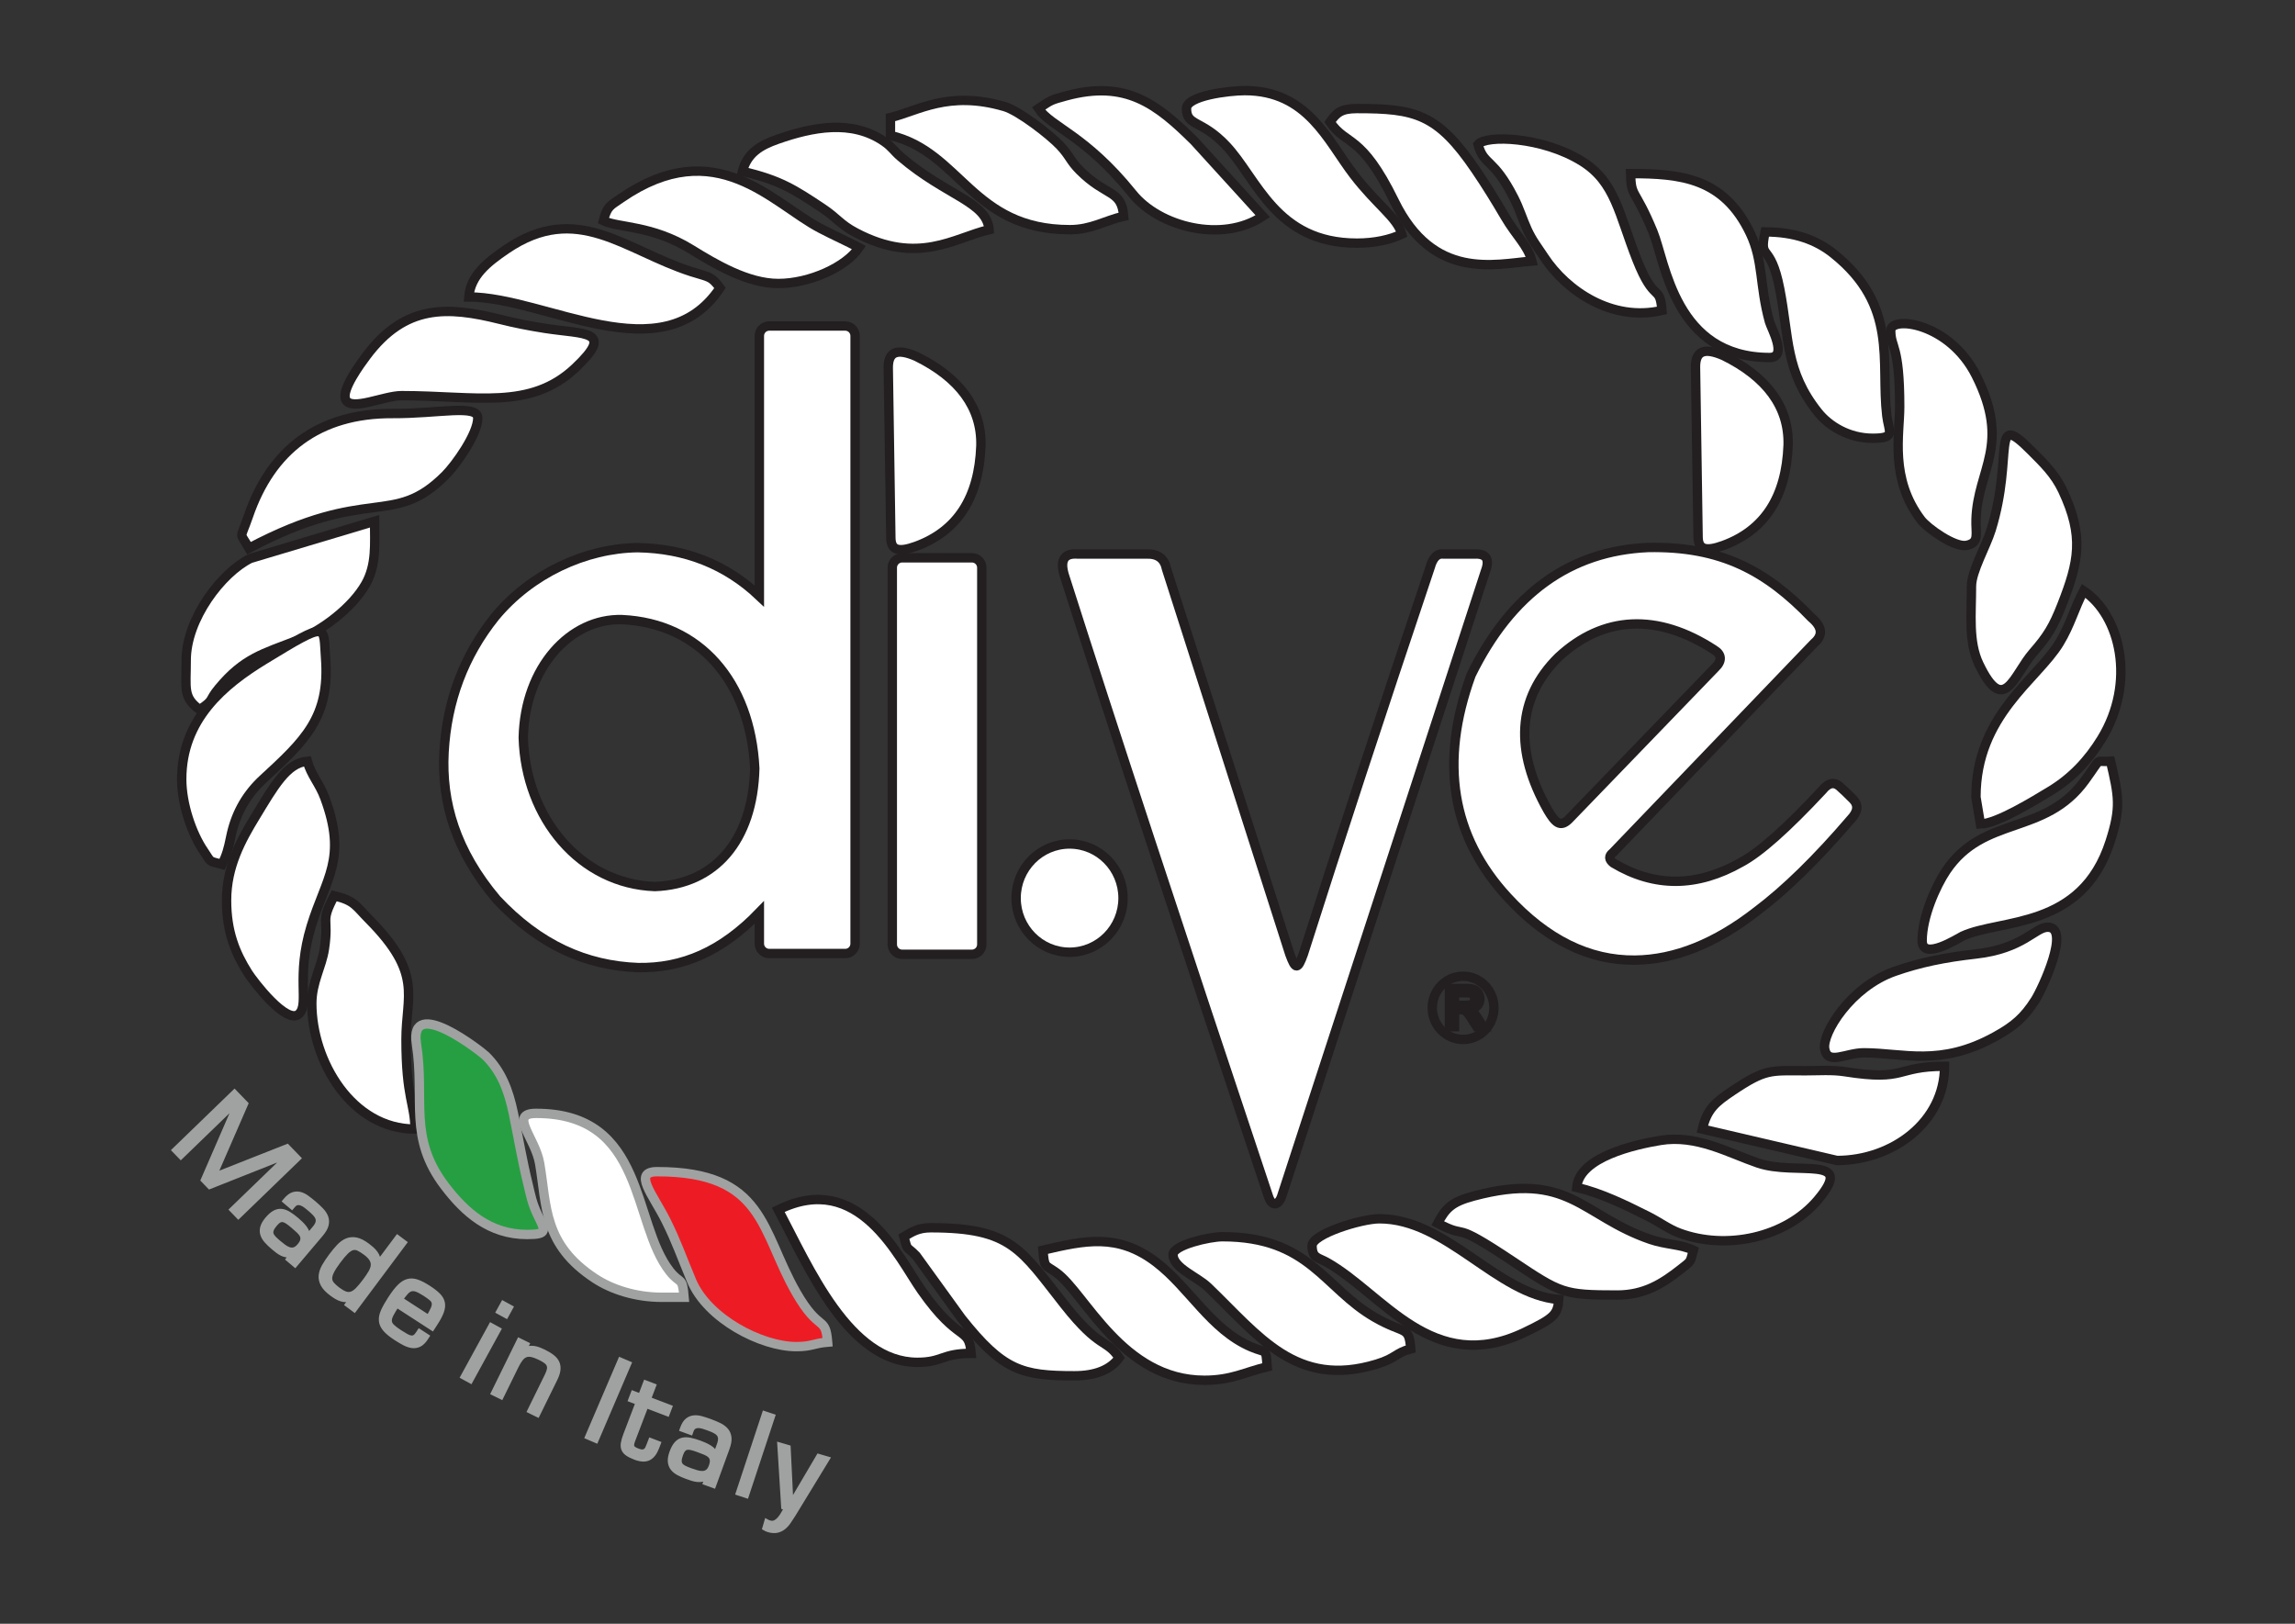
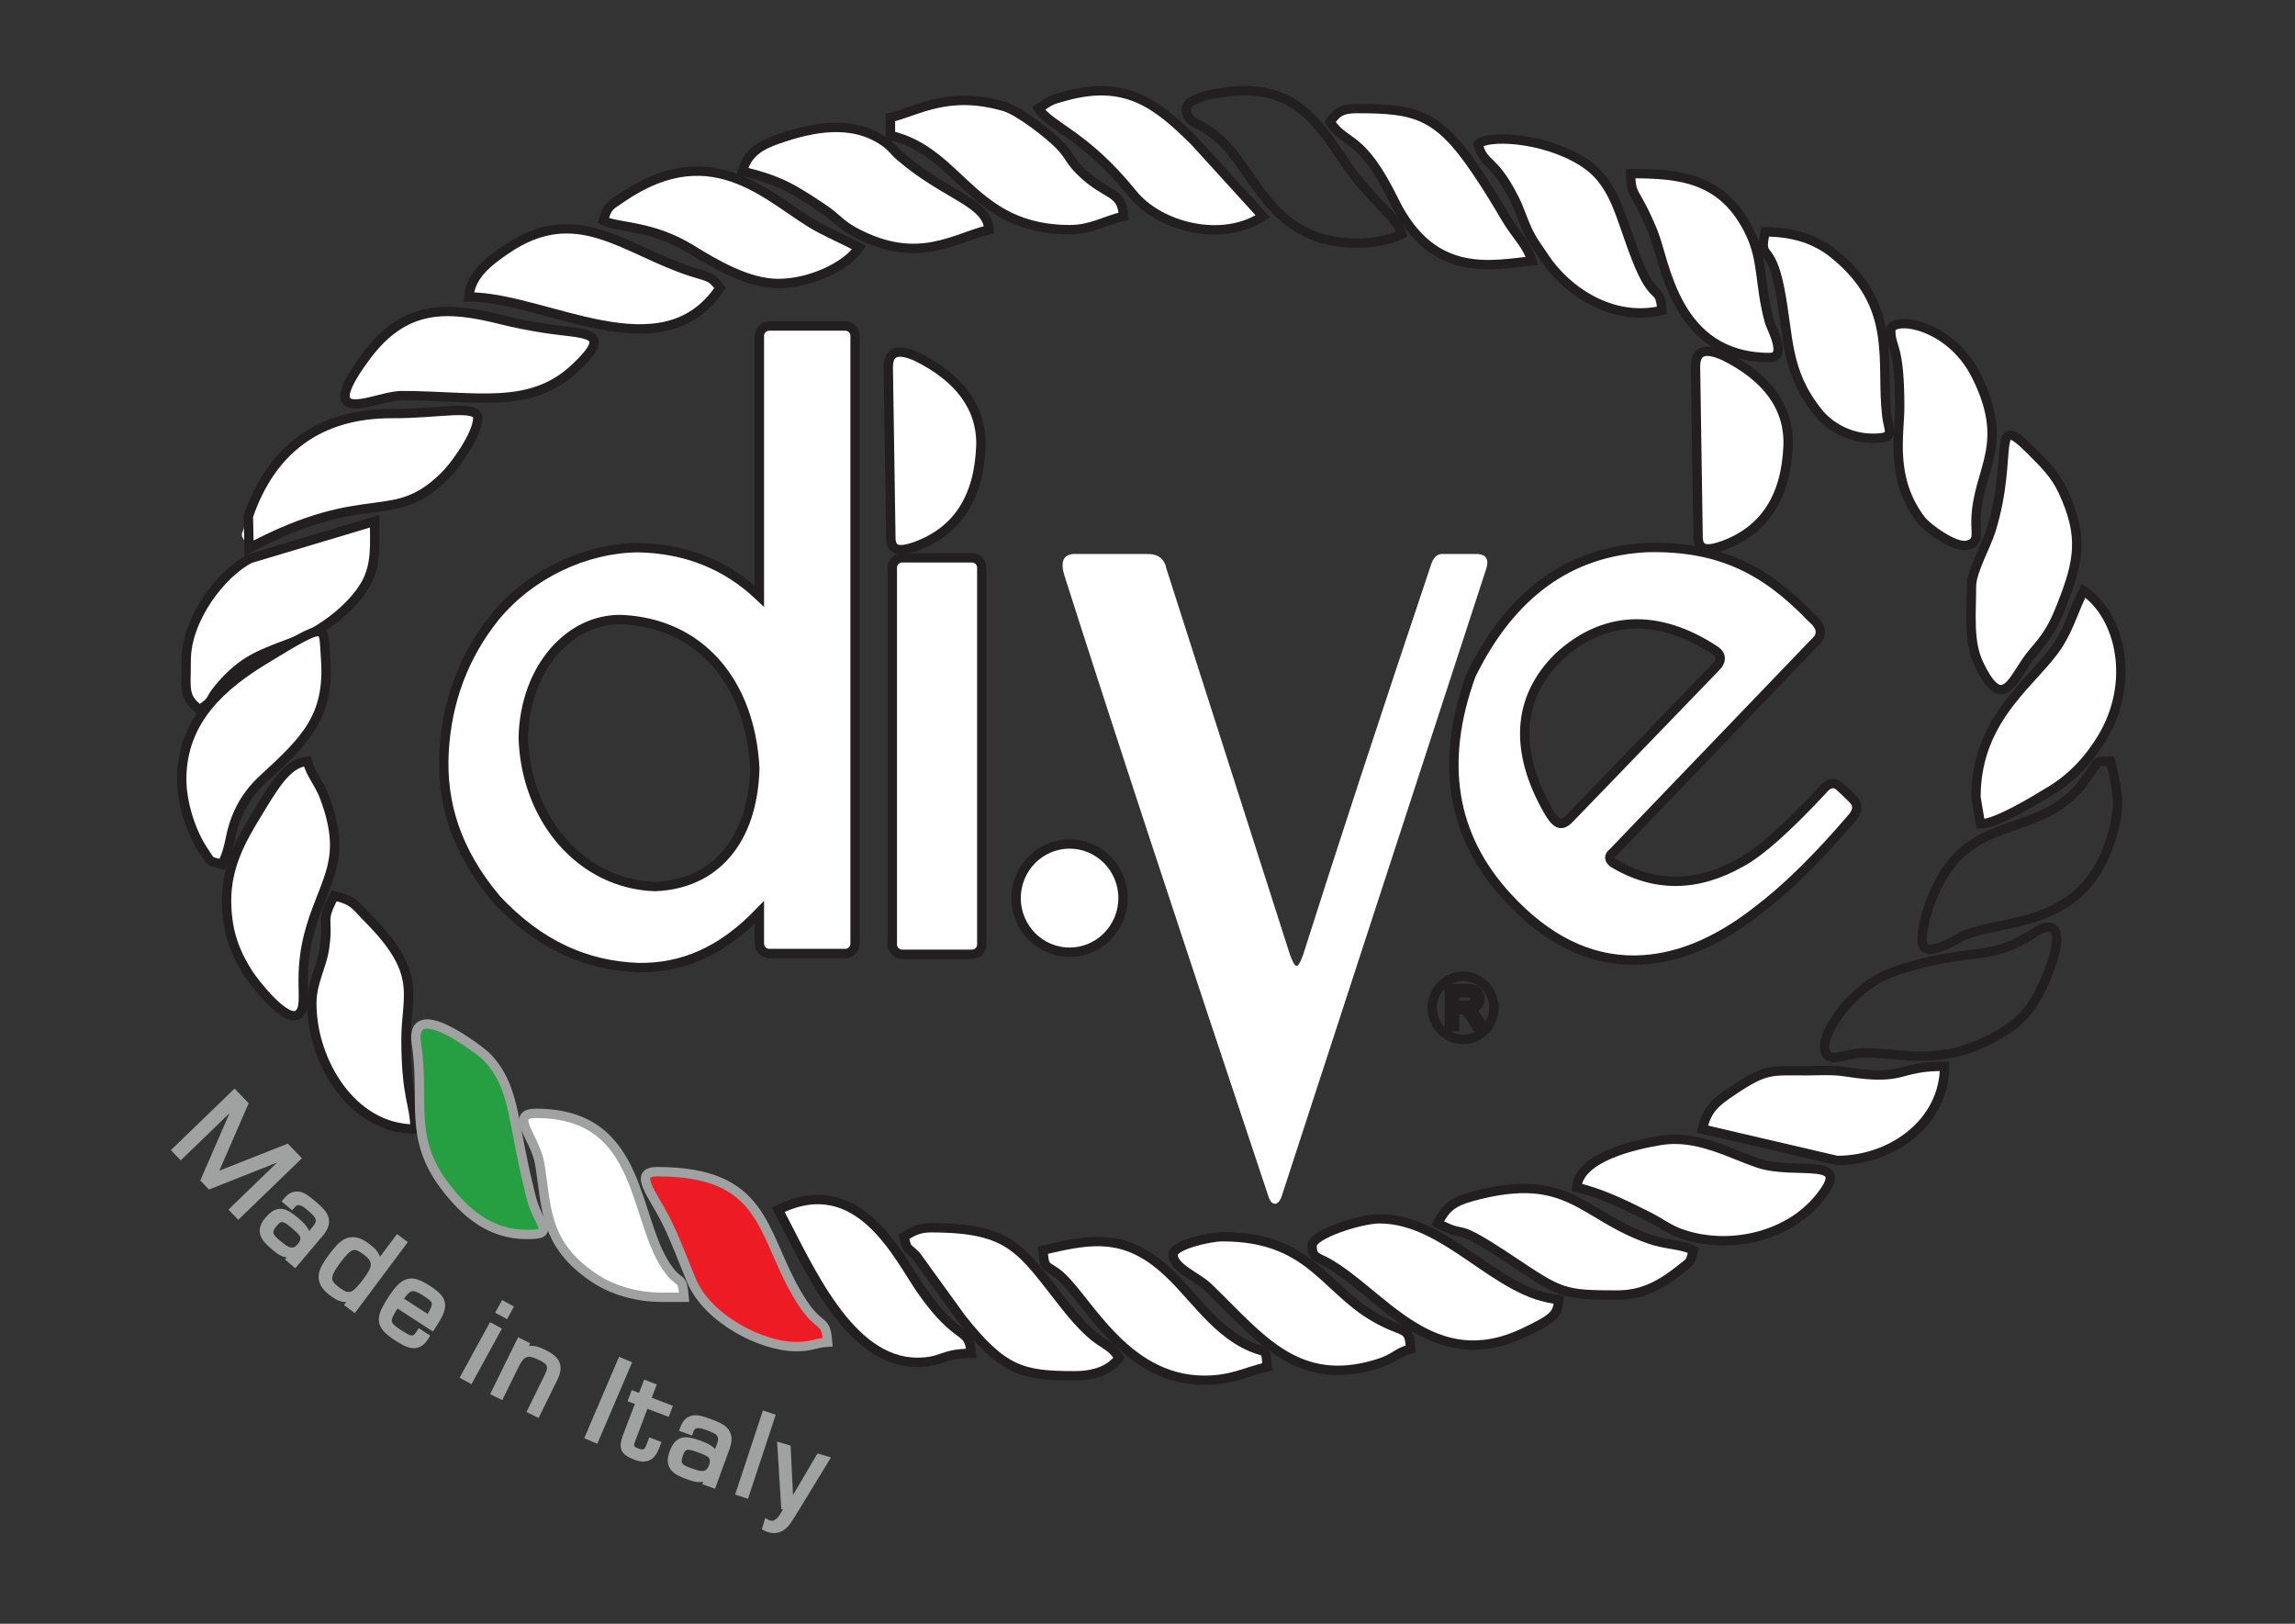
<svg xmlns="http://www.w3.org/2000/svg" width="653" height="462" viewBox="0 0 653 462" fill="none">
  <rect x="0" y="0" width="653" height="462" fill="#333333" stroke="none" />
  <mask id="mask0_558_171" style="mask-type:luminance" maskUnits="userSpaceOnUse" x="0" y="0" width="653" height="462">
    <path d="M0.117 0.135H652.91V461.754H0.117V0.135Z" fill="white" />
  </mask>
  <g mask="url(#mask0_558_171)">
    <path fill-rule="evenodd" clip-rule="evenodd" d="M70.852 155.963C105.115 137.834 111.614 150.345 126.712 135.246C129.686 132.272 135.942 123.475 135.942 118.951C135.942 114.938 124.765 117.725 111.679 117.661C90.587 117.558 77.108 128.119 70.671 146.879C68.257 153.915 68.079 151.028 70.852 155.963Z" fill="white" />
-     <path d="M70.852 155.963C105.115 137.834 111.614 150.345 126.712 135.246C129.686 132.272 135.942 123.475 135.942 118.951C135.942 114.938 124.765 117.725 111.679 117.661C90.587 117.558 77.108 128.119 70.671 146.879C68.257 153.915 68.079 151.028 70.852 155.963Z" stroke="#231F20" stroke-width="2.667" stroke-miterlimit="22.926" />
+     <path d="M70.852 155.963C105.115 137.834 111.614 150.345 126.712 135.246C129.686 132.272 135.942 123.475 135.942 118.951C135.942 114.938 124.765 117.725 111.679 117.661C90.587 117.558 77.108 128.119 70.671 146.879Z" stroke="#231F20" stroke-width="2.667" stroke-miterlimit="22.926" />
    <path fill-rule="evenodd" clip-rule="evenodd" d="M64.465 256.153C64.465 265.096 66.946 271.123 70.565 276.853C72.024 279.162 81.682 291.874 85.127 288.429C88.032 285.523 84.174 277.895 88.514 263.61C92.721 249.761 98.882 244.42 92.394 226.946C90.893 222.903 88.471 220.453 87.438 216.587C81.605 217.073 77.898 223.745 72.631 232.411C68.686 238.902 64.465 246.472 64.465 256.153Z" fill="white" />
    <path d="M64.465 256.153C64.465 265.096 66.946 271.123 70.565 276.853C72.024 279.162 81.682 291.874 85.127 288.429C88.032 285.523 84.174 277.895 88.514 263.61C92.721 249.761 98.882 244.42 92.394 226.946C90.893 222.903 88.471 220.453 87.438 216.587C81.605 217.073 77.898 223.745 72.631 232.411C68.686 238.902 64.465 246.472 64.465 256.153Z" stroke="#231F20" stroke-width="2.667" stroke-miterlimit="22.926" />
-     <path fill-rule="evenodd" clip-rule="evenodd" d="M530.32 299.545C541.565 299.545 552.008 303.623 567.774 294.881C573.123 291.916 575.927 289.514 579.101 284.512C581.165 281.259 589.242 263.809 582.648 263.809C579.009 263.809 575.676 269.928 562.194 271.433C553.197 272.437 546.149 273.901 539.067 276.386C526.475 280.804 518.455 294.001 519.178 298.388C519.971 303.199 525.151 299.545 530.32 299.545Z" fill="white" />
    <path d="M530.32 299.545C541.565 299.545 552.008 303.623 567.774 294.881C573.123 291.916 575.927 289.514 579.101 284.512C581.165 281.259 589.242 263.809 582.648 263.809C579.009 263.809 575.676 269.928 562.194 271.433C553.197 272.437 546.149 273.901 539.067 276.386C526.475 280.804 518.455 294.001 519.178 298.388C519.971 303.199 525.151 299.545 530.32 299.545Z" stroke="#231F20" stroke-width="2.667" stroke-miterlimit="22.926" />
    <path fill-rule="evenodd" clip-rule="evenodd" d="M562.223 226.797L563.499 234.455C568.229 234.35 578.921 227.742 583.42 225.021C589.534 221.325 594.25 216.263 597.961 210.208C607.791 194.165 603.394 175.146 592.854 168.088C590.224 173.056 589.123 177.708 585.972 182.904C579.59 193.431 562.223 203.469 562.223 226.797Z" fill="white" />
    <path d="M562.223 226.797L563.499 234.455C568.229 234.35 578.921 227.742 583.42 225.021C589.534 221.325 594.25 216.263 597.961 210.208C607.791 194.165 603.394 175.146 592.854 168.088C590.224 173.056 589.123 177.708 585.972 182.904C579.59 193.431 562.223 203.469 562.223 226.797Z" stroke="#231F20" stroke-width="2.667" stroke-miterlimit="22.926" />
-     <path fill-rule="evenodd" clip-rule="evenodd" d="M546.914 267.639C546.914 273.561 557.301 266.852 558.388 266.349C569.193 261.35 592.309 264.641 600.395 239.437C603.526 229.678 602.846 226.579 600.519 216.587C595.819 216.978 598.335 214.998 593.215 222.047C581.736 237.849 564.455 231.86 553.775 247.697C550.809 252.092 546.914 260.904 546.914 267.639Z" fill="white" />
    <path d="M546.914 267.639C546.914 273.561 557.301 266.852 558.388 266.349C569.193 261.35 592.309 264.641 600.395 239.437C603.526 229.678 602.846 226.579 600.519 216.587C595.819 216.978 598.335 214.998 593.215 222.047C581.736 237.849 564.455 231.86 553.775 247.697C550.809 252.092 546.914 260.904 546.914 267.639Z" stroke="#231F20" stroke-width="2.667" stroke-miterlimit="22.926" />
    <path fill-rule="evenodd" clip-rule="evenodd" d="M560.947 166.812C560.947 174.857 560.028 182.588 563.064 188.943C570.269 204.018 572.923 192.037 578.504 185.645C582.562 180.994 584.237 178.279 586.658 172.102C591.451 159.881 593.03 152.636 586.902 139.58C584.658 134.801 581.366 131.679 577.878 128.181C566.245 116.515 573.135 129.363 566.554 150.722C565.092 155.471 560.947 162.524 560.947 166.812Z" fill="white" />
    <path d="M560.947 166.812C560.947 174.857 560.028 182.588 563.064 188.943C570.269 204.018 572.923 192.037 578.504 185.645C582.562 180.994 584.237 178.279 586.658 172.102C591.451 159.881 593.03 152.636 586.902 139.58C584.658 134.801 581.366 131.679 577.878 128.181C566.245 116.515 573.135 129.363 566.554 150.722C565.092 155.471 560.947 162.524 560.947 166.812Z" stroke="#231F20" stroke-width="2.667" stroke-miterlimit="22.926" />
    <path fill-rule="evenodd" clip-rule="evenodd" d="M52.979 187.87C52.979 195.979 52.007 198.392 56.807 201.909C61.149 199.003 59.2 199.528 62.243 195.858C69.42 187.202 74.951 185.969 84.399 182.277C91.62 179.456 100.267 172.865 104.046 166.188C107.17 160.67 106.583 154.765 106.583 148.305L71.224 158.892C63.061 162.952 52.979 176.079 52.979 187.87Z" fill="white" />
    <path d="M52.979 187.87C52.979 195.979 52.007 198.392 56.807 201.909C61.149 199.003 59.2 199.528 62.243 195.858C69.42 187.202 74.951 185.969 84.399 182.277C91.62 179.456 100.267 172.865 104.046 166.188C107.17 160.67 106.583 154.765 106.583 148.305L71.224 158.892C63.061 162.952 52.979 176.079 52.979 187.87Z" stroke="#231F20" stroke-width="2.667" stroke-miterlimit="22.926" />
    <path fill-rule="evenodd" clip-rule="evenodd" d="M51.703 221.692C51.703 228.811 54.572 237.205 57.998 242.199C60.235 245.457 59.113 244.853 63.19 245.942C64.524 243.16 64.963 241.53 65.642 238.184C66.903 231.957 69.676 226.75 74.099 222.391C74.285 222.207 74.561 221.948 74.755 221.771C86.767 210.709 93.918 204.09 92.635 187.202C91.926 177.874 93.814 176.354 75.177 187.733C63.593 194.806 51.703 204.67 51.703 221.692Z" fill="white" />
    <path d="M51.703 221.692C51.703 228.811 54.572 237.205 57.998 242.199C60.235 245.457 59.113 244.853 63.19 245.942C64.524 243.16 64.963 241.53 65.642 238.184C66.903 231.957 69.676 226.75 74.099 222.391C74.285 222.207 74.561 221.948 74.755 221.771C86.767 210.709 93.918 204.09 92.635 187.202C91.926 177.874 93.814 176.354 75.177 187.733C63.593 194.806 51.703 204.67 51.703 221.692Z" stroke="#231F20" stroke-width="2.667" stroke-miterlimit="22.926" />
    <path fill-rule="evenodd" clip-rule="evenodd" d="M373.332 354.426C373.332 357.976 375.064 357.769 377.534 359.158C393.57 368.171 407.486 391.655 433.749 379.108C442.312 375.017 443.174 373.995 443.527 369.742C425.843 368.27 411.728 346.768 392.476 346.768C387.275 346.768 373.332 351.137 373.332 354.426Z" fill="white" />
    <path d="M373.332 354.426C373.332 357.976 375.064 357.769 377.534 359.158C393.57 368.171 407.486 391.655 433.749 379.108C442.312 375.017 443.174 373.995 443.527 369.742C425.843 368.27 411.728 346.768 392.476 346.768C387.275 346.768 373.332 351.137 373.332 354.426Z" stroke="#231F20" stroke-width="2.667" stroke-miterlimit="22.926" />
    <path fill-rule="evenodd" clip-rule="evenodd" d="M448.629 337.835C455.641 339.468 462.406 342.823 468.623 345.919C472.191 347.696 474.629 349.634 477.772 350.809C491.063 355.785 508.131 352.217 517.255 341.366C528.198 328.35 511.094 334.632 500.215 330.919C491.923 328.089 482.75 322.759 472.386 324.481C465.273 325.663 449.35 329.165 448.629 337.835Z" fill="white" />
    <path d="M448.629 337.835C455.641 339.468 462.406 342.823 468.623 345.919C472.191 347.696 474.629 349.634 477.772 350.809C491.063 355.785 508.131 352.217 517.255 341.366C528.198 328.35 511.094 334.632 500.215 330.919C491.923 328.089 482.75 322.759 472.386 324.481C465.273 325.663 449.35 329.165 448.629 337.835Z" stroke="#231F20" stroke-width="2.667" stroke-miterlimit="22.926" />
    <path fill-rule="evenodd" clip-rule="evenodd" d="M88.719 285.506C88.719 301.987 100.133 321.243 118.074 321.243C118.074 314.106 115.521 312.38 115.521 295.717C115.521 283.222 120.412 277.114 104.995 261.573C101.215 257.762 100.919 256.231 95.101 254.876C90.953 262.715 93.696 260.685 92.306 269.949C91.531 275.119 88.719 279.452 88.719 285.506Z" fill="white" />
    <path d="M88.719 285.506C88.719 301.987 100.133 321.243 118.074 321.243C118.074 314.106 115.521 312.38 115.521 295.717C115.521 283.222 120.412 277.114 104.995 261.573C101.215 257.762 100.919 256.231 95.101 254.876C90.953 262.715 93.696 260.685 92.306 269.949C91.531 275.119 88.719 279.452 88.719 285.506Z" stroke="#231F20" stroke-width="2.667" stroke-miterlimit="22.926" />
    <path fill-rule="evenodd" clip-rule="evenodd" d="M333.766 356.979C333.766 360.727 340.617 363.257 343.687 366.203C358.159 380.088 368.699 395.114 391.706 388.117C397.304 386.415 396.996 384.959 401.409 383.781C400.848 377.036 399.837 379.784 391.214 374.832C376.684 366.483 372.65 351.874 347.805 351.874C344.125 351.874 333.766 354.25 333.766 356.979Z" fill="white" />
    <path d="M333.766 356.979C333.766 360.727 340.617 363.257 343.687 366.203C358.159 380.088 368.699 395.114 391.706 388.117C397.304 386.415 396.996 384.959 401.409 383.781C400.848 377.036 399.837 379.784 391.214 374.832C376.684 366.483 372.65 351.874 347.805 351.874C344.125 351.874 333.766 354.25 333.766 356.979Z" stroke="#231F20" stroke-width="2.667" stroke-miterlimit="22.926" />
    <path fill-rule="evenodd" clip-rule="evenodd" d="M149.984 351.235C156.06 351.235 155.081 350.057 153.029 345.777C151.333 342.239 151.053 340.268 150.238 336.943C148.503 329.869 147.591 324.13 146.087 316.844C144.687 310.07 142.584 304.784 138.235 300.446C137.083 299.295 116.311 282.979 118.488 297.019C120.98 313.097 116.006 323.644 126.651 337.556C132.23 344.848 139.239 351.235 149.984 351.235Z" fill="#269F42" />
    <path d="M149.984 351.235C156.06 351.235 155.081 350.057 153.029 345.777C151.333 342.239 151.053 340.268 150.238 336.943C148.503 329.869 147.591 324.13 146.087 316.844C144.687 310.07 142.584 304.784 138.235 300.446C137.083 299.295 116.311 282.979 118.488 297.019C120.98 313.097 116.006 323.644 126.651 337.556C132.23 344.848 139.239 351.235 149.984 351.235Z" stroke="#A0A2A2" stroke-width="2.667" stroke-miterlimit="22.926" />
    <path fill-rule="evenodd" clip-rule="evenodd" d="M211.238 48.755C221.896 51.238 225.946 53.882 233.966 59.211C238.307 62.095 238.957 63.816 243.541 66.227C261.302 75.567 271.531 67.654 281.434 65.346C280.769 57.352 269.269 55.746 256.24 44.594C254.291 42.925 253.85 41.851 251.606 40.294C242.33 33.863 230.962 36.23 221.252 39.624C216.201 41.39 212.614 43.602 211.238 48.755Z" fill="white" />
    <path d="M211.238 48.755C221.896 51.238 225.946 53.882 233.966 59.211C238.307 62.095 238.957 63.816 243.541 66.227C261.302 75.567 271.531 67.654 281.434 65.346C280.769 57.352 269.269 55.746 256.24 44.594C254.291 42.925 253.85 41.851 251.606 40.294C242.33 33.863 230.962 36.23 221.252 39.624C216.201 41.39 212.614 43.602 211.238 48.755Z" stroke="#231F20" stroke-width="2.667" stroke-miterlimit="22.926" />
    <path fill-rule="evenodd" clip-rule="evenodd" d="M133.391 84.491C155.329 84.491 188.379 106.555 204.863 81.939C202.291 78.428 201.688 78.898 196.736 77.303C177.663 71.159 164.208 57.23 144.08 70.931C138.666 74.616 133.899 78.383 133.391 84.491Z" fill="white" />
    <path d="M133.391 84.491C155.329 84.491 188.379 106.555 204.863 81.939C202.291 78.428 201.688 78.898 196.736 77.303C177.663 71.159 164.208 57.23 144.08 70.931C138.666 74.616 133.899 78.383 133.391 84.491Z" stroke="#231F20" stroke-width="2.667" stroke-miterlimit="22.926" />
    <path fill-rule="evenodd" clip-rule="evenodd" d="M532.866 124.694C539.6 124.694 537.395 122.833 536.855 118.291C535.017 102.822 540.269 87.02 521.631 72.115C516.767 68.225 510.528 65.985 502.235 65.985C500.409 74.607 503.695 68.363 506.397 82.244C509.113 96.199 507.917 105.563 517.28 117.306C520.418 121.24 526.047 124.694 532.866 124.694Z" fill="white" />
    <path d="M532.866 124.694C539.6 124.694 537.395 122.833 536.855 118.291C535.017 102.822 540.269 87.02 521.631 72.115C516.767 68.225 510.528 65.985 502.235 65.985C500.409 74.607 503.695 68.363 506.397 82.244C509.113 96.199 507.917 105.563 517.28 117.306C520.418 121.24 526.047 124.694 532.866 124.694Z" stroke="#231F20" stroke-width="2.667" stroke-miterlimit="22.926" />
    <path fill-rule="evenodd" clip-rule="evenodd" d="M513.726 304.651C503.716 304.651 502.45 303.975 492.764 310.491C488.177 313.577 485.705 315.519 484.371 321.243L522.66 330.177C538.562 330.177 553.291 319.174 553.291 303.375C539.144 303.375 542.653 307.72 524.94 304.923C521.302 304.349 517.432 304.651 513.726 304.651Z" fill="white" />
    <path d="M513.726 304.651C503.716 304.651 502.45 303.975 492.764 310.491C488.177 313.577 485.705 315.519 484.371 321.243L522.66 330.177C538.562 330.177 553.291 319.174 553.291 303.375C539.144 303.375 542.653 307.72 524.94 304.923C521.302 304.349 517.432 304.651 513.726 304.651Z" stroke="#231F20" stroke-width="2.667" stroke-miterlimit="22.926" />
    <path fill-rule="evenodd" clip-rule="evenodd" d="M537.973 94.063C537.973 99.152 540.525 97.82 540.525 115.76C540.525 123.586 537.62 136.154 546.616 147.958C548.362 150.25 556.182 155.897 559.61 155.157C563.316 154.359 562.095 151.934 562.241 147.687C562.731 133.42 572.264 126.686 562.254 106.794C554.659 91.702 537.973 89.805 537.973 94.063Z" fill="white" />
    <path d="M537.973 94.063C537.973 99.152 540.525 97.82 540.525 115.76C540.525 123.586 537.62 136.154 546.616 147.958C548.362 150.25 556.182 155.897 559.61 155.157C563.316 154.359 562.095 151.934 562.241 147.687C562.731 133.42 572.264 126.686 562.254 106.794C554.659 91.702 537.973 89.805 537.973 94.063Z" stroke="#231F20" stroke-width="2.667" stroke-miterlimit="22.926" />
    <path fill-rule="evenodd" clip-rule="evenodd" d="M253.363 33.44V38.544C273.385 43.209 276.503 65.346 304.415 65.346C310.497 65.346 314.337 62.774 319.73 61.518C319.094 53.876 314.818 56.088 307.23 48.492C304.433 45.692 304.409 44.36 301.582 41.377C298.715 38.35 289.932 31.523 285.83 30.327C269.701 25.626 261.018 31.657 253.363 33.44Z" fill="white" />
    <path d="M253.363 33.44V38.544C273.385 43.209 276.503 65.346 304.415 65.346C310.497 65.346 314.337 62.774 319.73 61.518C319.094 53.876 314.818 56.088 307.23 48.492C304.433 45.692 304.409 44.36 301.582 41.377C298.715 38.35 289.932 31.523 285.83 30.327C269.701 25.626 261.018 31.657 253.363 33.44Z" stroke="#231F20" stroke-width="2.667" stroke-miterlimit="22.926" />
    <path fill-rule="evenodd" clip-rule="evenodd" d="M114.24 112.57C135.548 112.57 150.874 116.804 163.737 104.632C175.071 93.906 166.367 95.184 155.08 93.426C150.493 92.713 146.519 91.92 142.318 90.872C127.251 87.115 115.267 86.531 104.233 101.285C102.565 103.516 97.106 110.902 98.34 113.654C99.883 117.094 109.216 112.57 114.24 112.57Z" fill="white" />
    <path d="M114.24 112.57C135.548 112.57 150.874 116.804 163.737 104.632C175.071 93.906 166.367 95.184 155.08 93.426C150.493 92.713 146.519 91.92 142.318 90.872C127.251 87.115 115.267 86.531 104.233 101.285C102.565 103.516 97.106 110.902 98.34 113.654C99.883 117.094 109.216 112.57 114.24 112.57Z" stroke="#231F20" stroke-width="2.667" stroke-miterlimit="22.926" />
    <path fill-rule="evenodd" clip-rule="evenodd" d="M257.184 351.874C258.345 356.226 257.782 354.301 260.687 357.304L273.538 375.084C285.39 390.031 290.818 391.439 305.683 391.439C311.604 391.439 315.924 389.775 318.445 386.333C314.733 380.79 313.065 384.124 302.902 371.245C290.484 355.511 287.844 349.321 264.841 349.321C261.252 349.321 259.474 350.5 257.184 351.874Z" fill="white" />
    <path d="M257.184 351.874C258.345 356.226 257.782 354.301 260.687 357.304L273.538 375.084C285.39 390.031 290.818 391.439 305.683 391.439C311.604 391.439 315.924 389.775 318.445 386.333C314.733 380.79 313.065 384.124 302.902 371.245C290.484 355.511 287.844 349.321 264.841 349.321C261.252 349.321 259.474 350.5 257.184 351.874Z" stroke="#231F20" stroke-width="2.667" stroke-miterlimit="22.926" />
-     <path fill-rule="evenodd" clip-rule="evenodd" d="M337.598 30.887C337.598 35.938 341.785 33.968 348.804 41.377C357.768 50.839 362.903 69.175 386.097 69.175C391.081 69.175 395.579 68.197 398.86 66.623C397.603 61.917 391.742 58.287 385.166 49.685C377.744 39.976 372.05 25.782 354.19 25.782C349.676 25.782 337.598 27.25 337.598 30.887Z" fill="white" />
    <path d="M337.598 30.887C337.598 35.938 341.785 33.968 348.804 41.377C357.768 50.839 362.903 69.175 386.097 69.175C391.081 69.175 395.579 68.197 398.86 66.623C397.603 61.917 391.742 58.287 385.166 49.685C377.744 39.976 372.05 25.782 354.19 25.782C349.676 25.782 337.598 27.25 337.598 30.887Z" stroke="#231F20" stroke-width="2.667" stroke-miterlimit="22.926" />
    <path fill-rule="evenodd" clip-rule="evenodd" d="M171.676 62.794C176.026 64.881 185.414 64.012 196.695 70.958C203.447 75.115 212.712 80.662 221.451 80.662C230.474 80.662 240.786 75.884 244.424 70.452C240.704 68.483 237.434 67.077 233.347 64.938C219.792 57.843 203.711 37.801 176.743 56.375C173.525 58.59 172.778 58.663 171.676 62.794Z" fill="white" />
    <path d="M171.676 62.794C176.026 64.881 185.414 64.012 196.695 70.958C203.447 75.115 212.712 80.662 221.451 80.662C230.474 80.662 240.786 75.884 244.424 70.452C240.704 68.483 237.434 67.077 233.347 64.938C219.792 57.843 203.711 37.801 176.743 56.375C173.525 58.59 172.778 58.663 171.676 62.794Z" stroke="#231F20" stroke-width="2.667" stroke-miterlimit="22.926" />
    <path fill-rule="evenodd" clip-rule="evenodd" d="M226.556 383.142C230.956 383.142 231.498 382.198 235.49 381.866C234.843 374.093 233.205 379.341 226.572 367.812C216.465 350.245 217.647 333.367 186.991 333.367C179.926 333.367 185.731 339.755 189.545 347.405C192.458 353.246 194.027 357.864 196.78 364.42C201.308 375.2 216.615 383.142 226.556 383.142Z" fill="#ED1C24" />
    <path d="M226.556 383.142C230.956 383.142 231.498 382.198 235.49 381.866C234.843 374.093 233.205 379.341 226.572 367.812C216.465 350.245 217.647 333.367 186.991 333.367C179.926 333.367 185.731 339.755 189.545 347.405C192.458 353.246 194.027 357.864 196.78 364.42C201.308 375.2 216.615 383.142 226.556 383.142Z" stroke="#A0A2A2" stroke-width="2.667" stroke-miterlimit="22.926" />
    <path fill-rule="evenodd" clip-rule="evenodd" d="M409.066 348.045C418.44 353.005 412.001 346.585 430.253 358.766C444.083 367.995 444.81 368.466 460.118 368.466C467.89 368.466 472.996 365.225 478.261 361.083C481.252 358.729 480.858 359.288 481.815 355.703C478.255 353.995 474.031 354.168 469.568 352.634C449.94 345.886 446.555 333.002 419.219 340.329C413.077 341.976 411.337 343.755 409.066 348.045Z" fill="white" />
    <path d="M409.066 348.045C418.44 353.005 412.001 346.585 430.253 358.766C444.083 367.995 444.81 368.466 460.118 368.466C467.89 368.466 472.996 365.225 478.261 361.083C481.252 358.729 480.858 359.288 481.815 355.703C478.255 353.995 474.031 354.168 469.568 352.634C449.94 345.886 446.555 333.002 419.219 340.329C413.077 341.976 411.337 343.755 409.066 348.045Z" stroke="#231F20" stroke-width="2.667" stroke-miterlimit="22.926" />
    <path fill-rule="evenodd" clip-rule="evenodd" d="M188.266 369.104H194.647C194.137 362.98 193.616 365.589 190.565 361.699C179.725 347.881 183.763 316.776 152.53 316.776C144.638 316.776 152.312 323.705 153.557 331.065C155.623 343.293 154.556 354.071 169.339 363.781C174.021 366.857 180.82 369.104 188.266 369.104Z" fill="white" />
    <path d="M188.266 369.104H194.647C194.137 362.98 193.616 365.589 190.565 361.699C179.725 347.881 183.763 316.776 152.53 316.776C144.638 316.776 152.312 323.705 153.557 331.065C155.623 343.293 154.556 354.071 169.339 363.781C174.021 366.857 180.82 369.104 188.266 369.104Z" stroke="#A0A2A2" stroke-width="2.667" stroke-miterlimit="22.926" />
    <path fill-rule="evenodd" clip-rule="evenodd" d="M503.514 101.721C508.723 101.721 503.97 93.358 503.47 91.554C500.591 81.164 501.752 74.261 498.005 66.388C490.48 50.578 478.202 49.393 463.949 49.393C464.105 56.367 465.126 53.333 470.335 65.98C473.851 74.514 476.512 101.721 503.514 101.721Z" fill="white" />
    <path d="M503.514 101.721C508.723 101.721 503.97 93.358 503.47 91.554C500.591 81.164 501.752 74.261 498.005 66.388C490.48 50.578 478.202 49.393 463.949 49.393C464.105 56.367 465.126 53.333 470.335 65.98C473.851 74.514 476.512 101.721 503.514 101.721Z" stroke="#231F20" stroke-width="2.667" stroke-miterlimit="22.926" />
    <path fill-rule="evenodd" clip-rule="evenodd" d="M420.551 41.097C422.2 47.274 424.83 44.648 430.789 56.384C432.351 59.46 433.154 62.288 434.562 65.374C435.946 68.404 437.544 70.405 439.436 73.264C445.69 82.717 458.604 91.645 472.879 88.32C472.235 80.582 470.806 86.726 465.711 73.79C460.648 60.933 459.603 51.808 450.187 45.92C438.854 38.835 422.782 38.375 420.551 41.097Z" fill="white" />
    <path d="M420.551 41.097C422.2 47.274 424.83 44.648 430.789 56.384C432.351 59.46 433.154 62.288 434.562 65.374C435.946 68.404 437.544 70.405 439.436 73.264C445.69 82.717 458.604 91.645 472.879 88.32C472.235 80.582 470.806 86.726 465.711 73.79C460.648 60.933 459.603 51.808 450.187 45.92C438.854 38.835 422.782 38.375 420.551 41.097Z" stroke="#231F20" stroke-width="2.667" stroke-miterlimit="22.926" />
    <path fill-rule="evenodd" clip-rule="evenodd" d="M296.754 355.703C297.186 360.896 297.285 359.747 300.567 362.099C308.705 367.93 319.247 392.715 342.7 392.715C350.479 392.715 354.376 390.329 360.568 388.887C360.11 383.375 360.493 385.149 356.011 383.233C344.503 378.311 338.499 366.417 329.026 359.166C318.091 350.797 308.651 352.931 296.754 355.703Z" fill="white" />
    <path d="M296.754 355.703C297.186 360.896 297.285 359.747 300.567 362.099C308.705 367.93 319.247 392.715 342.7 392.715C350.479 392.715 354.376 390.329 360.568 388.887C360.11 383.375 360.493 385.149 356.011 383.233C344.503 378.311 338.499 366.417 329.026 359.166C318.091 350.797 308.651 352.931 296.754 355.703Z" stroke="#231F20" stroke-width="2.667" stroke-miterlimit="22.926" />
    <path fill-rule="evenodd" clip-rule="evenodd" d="M378.438 34.716C383.051 41.606 387.199 37.788 396.732 57.262C407.808 79.889 425.24 75.165 435.87 74.28C434.646 69.693 431.559 67.34 428.17 61.56C425.547 57.086 422.963 52.863 419.807 48.227C408.968 32.307 402.609 30.887 386.095 30.887C381.602 30.887 380.265 32.086 378.438 34.716Z" fill="white" />
    <path d="M378.438 34.716C383.051 41.606 387.199 37.788 396.732 57.262C407.808 79.889 425.24 75.165 435.87 74.28C434.646 69.693 431.559 67.34 428.17 61.56C425.547 57.086 422.963 52.863 419.807 48.227C408.968 32.307 402.609 30.887 386.095 30.887C381.602 30.887 380.265 32.086 378.438 34.716Z" stroke="#231F20" stroke-width="2.667" stroke-miterlimit="22.926" />
    <path fill-rule="evenodd" clip-rule="evenodd" d="M221.449 344.216C230.185 360.725 241.539 387.61 261.014 387.61C268.224 387.61 267.995 385.057 276.33 385.057C275.67 377.133 272.972 382.456 262.264 367.215C255.666 357.824 244.433 332.821 221.449 344.216Z" fill="white" />
    <path d="M221.449 344.216C230.185 360.725 241.539 387.61 261.014 387.61C268.224 387.61 267.995 385.057 276.33 385.057C275.67 377.133 272.972 382.456 262.264 367.215C255.666 357.824 244.433 332.821 221.449 344.216Z" stroke="#231F20" stroke-width="2.667" stroke-miterlimit="22.926" />
    <path fill-rule="evenodd" clip-rule="evenodd" d="M295.48 30.887C299.042 36.204 308.777 38.407 322.262 55.157C329.856 64.59 347.803 69.213 359.295 61.518L339.835 40.137C329.2 29.597 320.403 22.672 303.357 27.277C298.817 28.503 299.049 28.497 295.48 30.887Z" fill="white" />
    <path d="M295.48 30.887C299.042 36.204 308.777 38.407 322.262 55.157C329.856 64.59 347.803 69.213 359.295 61.518L339.835 40.137C329.2 29.597 320.403 22.672 303.357 27.277C298.817 28.503 299.049 28.497 295.48 30.887Z" stroke="#231F20" stroke-width="2.667" stroke-miterlimit="22.926" />
    <path d="M416.295 277.758C421.14 277.758 425.067 281.786 425.067 286.752C425.067 291.719 421.14 295.746 416.295 295.746C411.451 295.746 407.523 291.719 407.523 286.752C407.523 281.786 411.451 277.758 416.295 277.758Z" stroke="#231F20" stroke-width="2.667" stroke-miterlimit="22.926" />
    <path fill-rule="evenodd" clip-rule="evenodd" d="M413.855 286.041H416.939C417.596 286.041 418.107 285.973 418.476 285.836C418.845 285.702 419.125 285.484 419.315 285.184C419.507 284.886 419.603 284.563 419.603 284.211C419.603 283.698 419.418 283.273 419.047 282.942C418.675 282.611 418.089 282.447 417.287 282.447H413.855V286.041ZM412.414 292.107V281.249H417.227C418.195 281.249 418.931 281.347 419.434 281.542C419.937 281.736 420.338 282.08 420.639 282.573C420.94 283.066 421.089 283.611 421.089 284.208C421.089 284.979 420.839 285.629 420.341 286.157C419.843 286.686 419.075 287.019 418.033 287.163C418.415 287.345 418.703 287.527 418.9 287.704C419.32 288.088 419.716 288.571 420.088 289.15L421.966 292.107H420.172L418.736 289.847C418.319 289.193 417.973 288.695 417.703 288.349C417.429 288.002 417.187 287.762 416.972 287.623C416.759 287.487 416.54 287.391 416.317 287.335C416.155 287.302 415.89 287.285 415.518 287.285H413.855V292.107H412.414Z" fill="#A0A2A2" />
    <path d="M413.855 286.041H416.939C417.596 286.041 418.107 285.973 418.476 285.836C418.845 285.702 419.125 285.484 419.315 285.184C419.507 284.886 419.603 284.563 419.603 284.211C419.603 283.698 419.418 283.273 419.047 282.942C418.675 282.611 418.089 282.447 417.287 282.447H413.855V286.041ZM412.414 292.107V281.249H417.227C418.195 281.249 418.931 281.347 419.434 281.542C419.937 281.736 420.338 282.08 420.639 282.573C420.94 283.066 421.089 283.611 421.089 284.208C421.089 284.979 420.839 285.629 420.341 286.157C419.843 286.686 419.075 287.019 418.033 287.163C418.415 287.345 418.703 287.527 418.9 287.704C419.32 288.088 419.716 288.571 420.088 289.15L421.966 292.107H420.172L418.736 289.847C418.319 289.193 417.973 288.695 417.703 288.349C417.429 288.002 417.187 287.762 416.972 287.623C416.759 287.487 416.54 287.391 416.317 287.335C416.155 287.302 415.89 287.285 415.518 287.285H413.855V292.107H412.414Z" stroke="#231F20" stroke-width="2.667" stroke-miterlimit="22.926" />
    <path fill-rule="evenodd" clip-rule="evenodd" d="M256.685 158.708H276.553C278.092 158.708 279.351 159.967 279.351 161.505V268.72C279.351 270.259 278.092 271.518 276.553 271.518H256.685C255.146 271.518 253.887 270.259 253.887 268.72V161.505C253.887 159.967 255.146 158.708 256.685 158.708Z" fill="white" />
    <path d="M256.685 158.708H276.553C278.092 158.708 279.351 159.967 279.351 161.505V268.72C279.351 270.259 278.092 271.518 276.553 271.518H256.685C255.146 271.518 253.887 270.259 253.887 268.72V161.505C253.887 159.967 255.146 158.708 256.685 158.708Z" stroke="#231F20" stroke-width="2.667" stroke-miterlimit="22.926" />
    <path fill-rule="evenodd" clip-rule="evenodd" d="M304.328 240.133C312.73 240.133 319.54 247.026 319.54 255.529C319.54 264.033 312.73 270.926 304.328 270.926C295.928 270.926 289.117 264.033 289.117 255.529C289.117 247.026 295.928 240.133 304.328 240.133Z" fill="white" />
    <path d="M304.328 240.133C312.73 240.133 319.54 247.026 319.54 255.529C319.54 264.033 312.73 270.926 304.328 270.926C295.928 270.926 289.117 264.033 289.117 255.529C289.117 247.026 295.928 240.133 304.328 240.133Z" stroke="#231F20" stroke-width="2.667" stroke-miterlimit="22.926" />
    <path fill-rule="evenodd" clip-rule="evenodd" d="M216.062 169.592V95.554C216.062 94.016 217.321 92.756 218.86 92.756H240.505C242.043 92.756 243.302 94.016 243.302 95.554V268.501C243.302 270.039 242.043 271.298 240.505 271.298H218.86C217.321 271.298 216.062 270.039 216.062 268.501V259.603C205.322 270.713 194.231 275.499 181.567 275.296C166.765 274.738 153.49 268.903 141.299 255.902C129.746 242.198 125.576 228.418 126.347 214.005C127.157 199.408 131.993 186.578 140.855 175.514C150.98 163.235 166.574 156.006 181.419 155.824C195.052 156.056 206.599 160.645 216.062 169.592ZM186.339 252.24C203.407 251.609 214.214 239.222 214.764 218.633C213.496 193.881 199.024 177.325 177.012 176.293C162.321 175.837 149.317 189.852 148.884 209.899C149.551 232.797 165.145 251.501 186.339 252.24Z" fill="white" />
    <path d="M216.062 169.592V95.554C216.062 94.016 217.321 92.756 218.86 92.756H240.505C242.043 92.756 243.302 94.016 243.302 95.554V268.501C243.302 270.039 242.043 271.298 240.505 271.298H218.86C217.321 271.298 216.062 270.039 216.062 268.501V259.603C205.322 270.713 194.231 275.499 181.567 275.296C166.765 274.738 153.49 268.903 141.299 255.902C129.746 242.198 125.576 228.418 126.347 214.005C127.157 199.408 131.993 186.578 140.855 175.514C150.98 163.235 166.574 156.006 181.419 155.824C195.052 156.056 206.599 160.645 216.062 169.592ZM186.339 252.24C203.407 251.609 214.214 239.222 214.764 218.633C213.496 193.881 199.024 177.325 177.012 176.293C162.321 175.837 149.317 189.852 148.884 209.899C149.551 232.797 165.145 251.501 186.339 252.24Z" stroke="#231F20" stroke-width="2.667" stroke-miterlimit="22.926" />
    <path fill-rule="evenodd" clip-rule="evenodd" d="M260.733 101.422C272.857 107.376 279.383 115.926 279.091 126.849C278.549 141.588 272.393 151.113 260.622 155.422C255.631 157.219 253.583 156.558 253.479 153.163L252.739 104.679C252.709 100.14 255.153 98.98 260.733 101.422Z" fill="white" />
    <path d="M260.733 101.422C272.857 107.376 279.383 115.926 279.091 126.849C278.549 141.588 272.393 151.113 260.622 155.422C255.631 157.219 253.583 156.558 253.479 153.163L252.739 104.679C252.709 100.14 255.153 98.98 260.733 101.422Z" stroke="#231F20" stroke-width="2.667" stroke-miterlimit="22.926" />
    <path fill-rule="evenodd" clip-rule="evenodd" d="M490.421 101.193C502.544 107.147 509.071 115.697 508.778 126.62C508.237 141.359 502.08 150.883 490.309 155.193C485.319 156.989 483.271 156.329 483.166 152.934L482.426 104.45C482.397 99.911 484.84 98.751 490.421 101.193Z" fill="white" />
    <path d="M490.421 101.193C502.544 107.147 509.071 115.697 508.778 126.62C508.237 141.359 502.08 150.883 490.309 155.193C485.319 156.989 483.271 156.329 483.166 152.934L482.426 104.45C482.397 99.911 484.84 98.751 490.421 101.193Z" stroke="#231F20" stroke-width="2.667" stroke-miterlimit="22.926" />
    <path fill-rule="evenodd" clip-rule="evenodd" d="M527.242 227.393C528.851 229.05 528.653 230.938 526.651 233.056C516.946 244.394 508.014 253.129 499.854 259.259C488.145 268.404 476.598 273.042 465.212 273.176C452.127 273.305 440.036 267.334 428.941 255.262C412.997 237.987 409.543 216.915 418.577 192.047C429.942 168.846 446.72 156.755 468.913 155.777C489.807 155.367 502.674 162.491 515.436 175.763C518.525 178.355 518.772 180.76 516.179 182.979L458.886 242.641C457.688 243.564 457.749 244.539 459.068 245.566C470.751 252.548 482.865 252.474 495.413 245.343C500.719 242.506 508.442 235.647 518.581 224.766C520.192 222.768 521.771 222.398 523.319 223.655C524.476 224.668 525.784 225.913 527.242 227.393ZM488.05 189.936C490.069 188.017 489.859 186.173 487.754 184.903C471.662 174.408 456.216 175.099 443.415 186.976C431.588 198.652 430.872 213.666 440.379 230.464C442.548 234.166 443.967 235.418 446.302 233.165L488.05 189.936Z" fill="white" />
    <path d="M527.242 227.393C528.851 229.05 528.653 230.938 526.651 233.056C516.946 244.394 508.014 253.129 499.854 259.259C488.145 268.404 476.598 273.042 465.212 273.176C452.127 273.305 440.036 267.334 428.941 255.262C412.997 237.987 409.543 216.915 418.577 192.047C429.942 168.846 446.72 156.755 468.913 155.777C489.807 155.367 502.674 162.491 515.436 175.763C518.525 178.355 518.772 180.76 516.179 182.979L458.886 242.641C457.688 243.564 457.749 244.539 459.068 245.566C470.751 252.548 482.865 252.474 495.413 245.343C500.719 242.506 508.442 235.647 518.581 224.766C520.192 222.768 521.771 222.398 523.319 223.655C524.476 224.668 525.784 225.913 527.242 227.393ZM488.05 189.936C490.069 188.017 489.859 186.173 487.754 184.903C471.662 174.408 456.216 175.099 443.415 186.976C431.588 198.652 430.872 213.666 440.379 230.464C442.548 234.166 443.967 235.418 446.302 233.165L488.05 189.936Z" stroke="#231F20" stroke-width="2.667" stroke-miterlimit="22.926" />
    <path fill-rule="evenodd" clip-rule="evenodd" d="M366.986 271.476C368.596 275.856 369.213 276.004 370.836 271.476C380.754 240.24 392.796 203.525 406.96 161.33C407.705 158.639 408.964 157.406 410.735 157.629H419.618C422.924 157.495 423.935 159.123 422.652 162.515C422.652 162.515 403.308 221.856 364.619 340.538C363.58 343.203 361.822 343.111 360.955 340.538C335.373 263.963 316.065 205.215 303.033 164.291C301.427 159.57 302.612 157.35 306.586 157.629H326.276C329.45 157.54 331.325 158.947 331.901 161.849C355.291 234.934 366.986 271.476 366.986 271.476Z" fill="white" />
-     <path d="M366.986 271.476C368.596 275.856 369.213 276.004 370.836 271.476C380.754 240.24 392.796 203.525 406.96 161.33C407.705 158.639 408.964 157.406 410.735 157.629H419.618C422.924 157.495 423.935 159.123 422.652 162.515C422.652 162.515 403.308 221.856 364.619 340.538C363.58 343.203 361.822 343.111 360.955 340.538C335.373 263.963 316.065 205.215 303.033 164.291C301.427 159.57 302.612 157.35 306.586 157.629H326.276C329.45 157.54 331.325 158.947 331.901 161.849C355.291 234.934 366.986 271.476 366.986 271.476Z" stroke="#231F20" stroke-width="2.667" stroke-miterlimit="22.926" />
    <path fill-rule="evenodd" clip-rule="evenodd" d="M235.42 415.059L225.78 430.868C225.335 431.556 224.895 432.228 224.459 432.885C224.023 433.542 223.53 434.094 222.98 434.54C222.428 434.987 221.803 435.29 221.105 435.45C220.406 435.609 219.578 435.55 218.621 435.269C218.418 435.21 218.228 435.137 218.055 435.053C217.88 434.97 217.717 434.883 217.567 434.794L218.121 432.901C218.368 433.04 218.644 433.154 218.949 433.243C219.581 433.429 220.133 433.392 220.605 433.138C221.08 432.878 221.511 432.519 221.903 432.048C222.294 431.582 222.636 431.074 222.931 430.519C223.225 429.97 223.512 429.48 223.79 429.058L222.935 428.808L221.831 411.077L224.305 411.802L225.072 427.511L225.134 427.529L232.916 414.325L235.42 415.059ZM219.883 402.936L217.496 402.148L210.014 424.809L212.401 425.597L219.883 402.936ZM203.051 422.733L206.949 412.03C207.384 410.834 207.558 409.831 207.469 409.019C207.381 408.208 207.096 407.517 206.615 406.947C206.134 406.377 205.491 405.895 204.687 405.5C203.882 405.106 202.992 404.731 202.015 404.375C201.138 404.056 200.31 403.788 199.531 403.572C198.751 403.356 198.025 403.289 197.352 403.371C196.679 403.453 196.074 403.718 195.538 404.167C195.002 404.615 194.55 405.348 194.18 406.365L194.06 406.693L196.512 407.586L196.707 407.048C196.903 406.509 197.179 406.142 197.533 405.943C197.887 405.745 198.29 405.649 198.739 405.654C199.188 405.659 199.661 405.742 200.157 405.899C200.652 406.057 201.129 406.219 201.588 406.387C202.246 406.626 202.822 406.87 203.319 407.119C203.815 407.368 204.205 407.661 204.487 408.001C204.77 408.341 204.93 408.755 204.967 409.242C205.004 409.73 204.891 410.332 204.63 411.05L203.574 413.951L203.425 413.896C203.475 413.508 203.35 413.141 203.047 412.793C202.745 412.446 202.365 412.127 201.906 411.836C201.447 411.545 200.955 411.286 200.427 411.06C199.9 410.835 199.447 410.653 199.068 410.515C198.092 410.159 197.204 409.899 196.407 409.732C195.61 409.566 194.886 409.556 194.234 409.702C193.582 409.849 193.002 410.203 192.493 410.762C191.985 411.322 191.535 412.14 191.143 413.216C190.773 414.233 190.618 415.108 190.678 415.841C190.739 416.574 190.971 417.206 191.376 417.738C191.781 418.269 192.332 418.724 193.029 419.101C193.727 419.48 194.514 419.828 195.392 420.148C195.89 420.329 196.402 420.504 196.927 420.673C197.453 420.842 197.967 420.95 198.468 420.997C198.97 421.045 199.461 421.014 199.941 420.906C200.42 420.8 200.853 420.556 201.239 420.177L201.277 420.258L200.689 421.874L203.051 422.733ZM196.507 418.386C195.829 418.14 195.25 417.901 194.77 417.67C194.29 417.438 193.927 417.165 193.68 416.849C193.434 416.534 193.307 416.138 193.3 415.661C193.293 415.184 193.428 414.567 193.703 413.81C193.935 413.173 194.192 412.701 194.472 412.397C194.752 412.092 195.084 411.909 195.468 411.846C195.853 411.782 196.303 411.816 196.82 411.948C197.336 412.079 197.943 412.272 198.64 412.527C199.378 412.795 200.041 413.053 200.628 413.3C201.215 413.548 201.675 413.834 202.008 414.159C202.342 414.484 202.546 414.885 202.62 415.364C202.693 415.842 202.597 416.45 202.328 417.187C202.066 417.905 201.729 418.414 201.314 418.715C200.9 419.015 200.436 419.174 199.922 419.19C199.409 419.206 198.86 419.13 198.277 418.964C197.695 418.797 197.105 418.604 196.507 418.386ZM190.605 400.369L189.879 402.272L183.844 399.968L180.065 409.867C179.907 410.283 179.809 410.643 179.773 410.947C179.736 411.251 179.774 411.509 179.885 411.722C179.997 411.936 180.18 412.124 180.435 412.29C180.69 412.455 181.035 412.621 181.471 412.787C182.026 412.999 182.478 413.092 182.829 413.067C183.179 413.042 183.469 412.937 183.698 412.752C183.928 412.567 184.113 412.32 184.254 412.01C184.395 411.701 184.537 411.358 184.68 410.981L185.123 409.822L187.353 410.673L186.91 411.832C186.32 413.379 185.536 414.39 184.559 414.868C183.582 415.347 182.29 415.28 180.685 414.667C179.774 414.319 179.054 413.959 178.526 413.587C177.998 413.216 177.639 412.789 177.448 412.307C177.257 411.826 177.212 411.258 177.314 410.605C177.416 409.951 177.641 409.168 177.989 408.257L181.496 399.072L179.415 398.277L180.142 396.374L182.222 397.169L183.663 393.393L186.012 394.29L184.571 398.065L190.605 400.369ZM178.986 387.962L176.499 386.898L167.11 408.838L169.596 409.902L178.986 387.962ZM149.974 382.475L149.076 384.303L149.133 384.331C149.529 383.958 149.961 383.727 150.43 383.638C150.899 383.55 151.383 383.54 151.882 383.607C152.38 383.674 152.872 383.803 153.357 383.995C153.842 384.185 154.304 384.388 154.742 384.603C155.713 385.08 156.518 385.571 157.157 386.074C157.797 386.577 158.253 387.137 158.528 387.757C158.803 388.377 158.891 389.075 158.792 389.854C158.694 390.633 158.377 391.541 157.844 392.579L152.95 402.547L150.693 401.439L155.672 391.299C156.009 390.614 156.213 390.029 156.286 389.545C156.358 389.06 156.303 388.632 156.12 388.258C155.937 387.884 155.636 387.548 155.216 387.247C154.797 386.946 154.273 386.642 153.644 386.333C152.73 385.885 151.941 385.592 151.276 385.454C150.611 385.317 150.028 385.349 149.526 385.552C149.025 385.755 148.568 386.121 148.154 386.65C147.74 387.18 147.323 387.873 146.902 388.729L142.611 397.47L140.354 396.361L147.717 381.367L149.974 382.475ZM145.342 372L143.138 370.793L141.808 373.221L144.013 374.428L145.342 372ZM141.905 378.28L139.7 377.073L131.678 391.726L133.883 392.933L141.905 378.28ZM114.005 369.665C114.561 368.888 115.054 368.254 115.486 367.762C115.918 367.272 116.374 366.948 116.855 366.792C117.335 366.636 117.881 366.661 118.493 366.868C119.105 367.075 119.891 367.49 120.852 368.113C121.653 368.633 122.274 369.079 122.714 369.453C123.154 369.827 123.415 370.243 123.498 370.701C123.58 371.159 123.488 371.7 123.222 372.324C122.958 372.948 122.519 373.77 121.908 374.79L114.005 369.665ZM119.338 378.811L121.501 380.213L121.172 380.721C120.572 381.646 119.937 382.265 119.267 382.577C118.597 382.888 117.905 382.99 117.193 382.881C116.479 382.772 115.742 382.516 114.981 382.111C114.22 381.706 113.447 381.249 112.664 380.741C111.294 379.853 110.272 379.02 109.601 378.243C108.929 377.465 108.552 376.653 108.471 375.803C108.389 374.955 108.575 374.026 109.026 373.016C109.478 372.007 110.137 370.836 111.003 369.501C111.948 368.041 112.815 366.91 113.603 366.105C114.39 365.301 115.192 364.785 116.01 364.557C116.828 364.328 117.708 364.374 118.651 364.695C119.593 365.015 120.696 365.585 121.96 366.405C123.099 367.143 123.999 367.84 124.661 368.497C125.322 369.153 125.737 369.859 125.906 370.613C126.074 371.366 125.994 372.212 125.665 373.148C125.335 374.085 124.749 375.203 123.907 376.503L122.99 377.918L112.898 371.374C112.182 372.478 111.646 373.382 111.291 374.086C110.935 374.792 110.782 375.406 110.833 375.933C110.884 376.459 111.151 376.954 111.633 377.419C112.116 377.883 112.829 378.421 113.772 379.032C114.484 379.494 115.096 379.866 115.608 380.148C116.121 380.43 116.578 380.593 116.978 380.638C117.38 380.683 117.734 380.603 118.044 380.399C118.353 380.195 118.669 379.843 118.992 379.345L119.338 378.811ZM98.813 371.166L100.827 372.67L115.105 353.548L113.09 352.044L107.57 359.438L107.519 359.4C107.671 358.878 107.673 358.377 107.529 357.898C107.383 357.419 107.154 356.963 106.841 356.531C106.528 356.099 106.164 355.701 105.747 355.337C105.331 354.973 104.935 354.652 104.562 354.373C103.355 353.472 102.276 352.931 101.325 352.75C100.375 352.57 99.495 352.649 98.688 352.985C97.88 353.322 97.116 353.876 96.394 354.648C95.672 355.419 94.937 356.307 94.188 357.31C93.427 358.329 92.783 359.298 92.256 360.216C91.731 361.133 91.424 362.022 91.337 362.884C91.249 363.745 91.431 364.602 91.88 365.454C92.329 366.306 93.149 367.176 94.339 368.064C94.798 368.407 95.256 368.715 95.712 368.99C96.169 369.265 96.64 369.477 97.123 369.627C97.607 369.776 98.09 369.839 98.571 369.815C99.053 369.79 99.548 369.65 100.056 369.395L100.069 369.484L98.813 371.166ZM96.194 366.909C95.481 366.375 94.918 365.87 94.508 365.391C94.098 364.913 93.881 364.387 93.859 363.814C93.836 363.242 94.018 362.563 94.405 361.78C94.791 360.996 95.416 360.026 96.279 358.87C97.154 357.698 97.905 356.809 98.529 356.202C99.154 355.596 99.743 355.215 100.296 355.059C100.849 354.903 101.41 354.959 101.98 355.225C102.548 355.49 103.216 355.909 103.98 356.48C104.796 357.089 105.375 357.68 105.715 358.252C106.056 358.824 106.202 359.417 106.155 360.03C106.107 360.643 105.875 361.31 105.456 362.029C105.038 362.75 104.486 363.569 103.801 364.487C103.026 365.523 102.342 366.342 101.747 366.944C101.152 367.546 100.573 367.94 100.009 368.128C99.445 368.316 98.864 368.306 98.265 368.097C97.667 367.889 96.976 367.492 96.194 366.909ZM83.946 359.902L82.026 358.278L83.137 356.967L83.129 356.878C82.636 357.099 82.145 357.178 81.659 357.113C81.172 357.048 80.701 356.906 80.246 356.689C79.792 356.47 79.347 356.191 78.912 355.851C78.478 355.511 78.058 355.169 77.653 354.827C76.941 354.224 76.323 353.625 75.799 353.029C75.275 352.432 74.915 351.815 74.719 351.177C74.523 350.538 74.523 349.865 74.72 349.156C74.918 348.447 75.365 347.68 76.064 346.854C76.804 345.98 77.51 345.368 78.18 345.018C78.851 344.669 79.517 344.539 80.18 344.626C80.842 344.714 81.518 344.974 82.209 345.406C82.9 345.838 83.641 346.39 84.435 347.06C84.743 347.321 85.105 347.649 85.522 348.042C85.938 348.437 86.311 348.85 86.641 349.282C86.97 349.713 87.216 350.144 87.38 350.575C87.544 351.005 87.535 351.394 87.353 351.74L87.475 351.843L89.468 349.487C89.962 348.904 90.275 348.377 90.41 347.907C90.543 347.437 90.537 346.993 90.389 346.577C90.241 346.16 89.978 345.749 89.598 345.344C89.218 344.939 88.761 344.511 88.227 344.059C87.855 343.744 87.463 343.426 87.052 343.106C86.642 342.787 86.227 342.547 85.807 342.386C85.387 342.225 84.977 342.177 84.576 342.24C84.175 342.304 83.789 342.554 83.419 342.991L83.049 343.428L81.058 341.743L81.284 341.476C81.983 340.649 82.661 340.119 83.319 339.883C83.976 339.648 84.635 339.609 85.296 339.764C85.956 339.92 86.614 340.234 87.271 340.706C87.926 341.179 88.611 341.716 89.323 342.32C90.117 342.991 90.823 343.651 91.442 344.299C92.06 344.948 92.496 345.622 92.75 346.324C93.004 347.025 93.032 347.771 92.835 348.563C92.638 349.355 92.127 350.236 91.305 351.208L83.946 359.902ZM79.309 353.561C78.759 353.095 78.297 352.67 77.927 352.287C77.557 351.904 77.311 351.522 77.189 351.14C77.067 350.759 77.085 350.344 77.243 349.894C77.401 349.444 77.74 348.912 78.261 348.297C78.7 347.779 79.103 347.425 79.471 347.237C79.839 347.048 80.215 346.99 80.597 347.064C80.979 347.138 81.39 347.325 81.83 347.628C82.269 347.929 82.771 348.32 83.338 348.8C83.937 349.307 84.469 349.778 84.934 350.214C85.399 350.649 85.732 351.077 85.933 351.497C86.133 351.917 86.186 352.364 86.09 352.838C85.994 353.313 85.692 353.85 85.185 354.449C84.692 355.032 84.199 355.393 83.706 355.532C83.214 355.67 82.724 355.658 82.236 355.496C81.748 355.333 81.26 355.073 80.771 354.714C80.282 354.357 79.794 353.972 79.309 353.561ZM81.586 328.959L81.63 329.004L65.941 344.18L67.821 346.124L84.974 329.533L81.722 326.171L61.155 334.289L69.975 314.026L66.724 310.664L49.57 327.255L51.45 329.2L67.14 314.023L67.185 314.069L57.778 335.741L59.636 337.662L81.586 328.959Z" fill="#A0A2A2" />
    <path d="M235.42 415.059L225.78 430.868C225.335 431.556 224.895 432.228 224.459 432.885C224.023 433.542 223.53 434.094 222.98 434.54C222.428 434.987 221.803 435.29 221.105 435.45C220.406 435.609 219.578 435.55 218.621 435.269C218.418 435.21 218.228 435.137 218.055 435.053C217.88 434.97 217.717 434.883 217.567 434.794L218.121 432.901C218.368 433.04 218.644 433.154 218.949 433.243C219.581 433.429 220.133 433.392 220.605 433.138C221.08 432.878 221.511 432.519 221.903 432.048C222.294 431.582 222.636 431.074 222.931 430.519C223.225 429.97 223.512 429.48 223.79 429.058L222.935 428.808L221.831 411.077L224.305 411.802L225.072 427.511L225.134 427.529L232.916 414.325L235.42 415.059ZM219.883 402.936L217.496 402.148L210.014 424.809L212.401 425.597L219.883 402.936ZM203.051 422.733L206.949 412.03C207.384 410.834 207.558 409.831 207.469 409.019C207.381 408.208 207.096 407.517 206.615 406.947C206.134 406.377 205.491 405.895 204.687 405.5C203.882 405.106 202.992 404.731 202.015 404.375C201.138 404.056 200.31 403.788 199.531 403.572C198.751 403.356 198.025 403.289 197.352 403.371C196.679 403.453 196.074 403.718 195.538 404.167C195.002 404.615 194.55 405.348 194.18 406.365L194.06 406.693L196.512 407.586L196.707 407.048C196.903 406.509 197.179 406.142 197.533 405.943C197.887 405.745 198.29 405.649 198.739 405.654C199.188 405.659 199.661 405.742 200.157 405.899C200.652 406.057 201.129 406.219 201.588 406.387C202.246 406.626 202.822 406.87 203.319 407.119C203.815 407.368 204.205 407.661 204.487 408.001C204.77 408.341 204.93 408.755 204.967 409.242C205.004 409.73 204.891 410.332 204.63 411.05L203.574 413.951L203.425 413.896C203.475 413.508 203.35 413.141 203.047 412.793C202.745 412.446 202.365 412.127 201.906 411.836C201.447 411.545 200.955 411.286 200.427 411.06C199.9 410.835 199.447 410.653 199.068 410.515C198.092 410.159 197.204 409.899 196.407 409.732C195.61 409.566 194.886 409.556 194.234 409.702C193.582 409.849 193.002 410.203 192.493 410.762C191.985 411.322 191.535 412.14 191.143 413.216C190.773 414.233 190.618 415.108 190.678 415.841C190.739 416.574 190.971 417.206 191.376 417.738C191.781 418.269 192.332 418.724 193.029 419.101C193.727 419.48 194.514 419.828 195.392 420.148C195.89 420.329 196.402 420.504 196.927 420.673C197.453 420.842 197.967 420.95 198.468 420.997C198.97 421.045 199.461 421.014 199.941 420.906C200.42 420.8 200.853 420.556 201.239 420.177L201.277 420.258L200.689 421.874L203.051 422.733ZM196.507 418.386C195.829 418.14 195.25 417.901 194.77 417.67C194.29 417.438 193.927 417.165 193.68 416.849C193.434 416.534 193.307 416.138 193.3 415.661C193.293 415.184 193.428 414.567 193.703 413.81C193.935 413.173 194.192 412.701 194.472 412.397C194.752 412.092 195.084 411.909 195.468 411.846C195.853 411.782 196.303 411.816 196.82 411.948C197.336 412.079 197.943 412.272 198.64 412.527C199.378 412.795 200.041 413.053 200.628 413.3C201.215 413.548 201.675 413.834 202.008 414.159C202.342 414.484 202.546 414.885 202.62 415.364C202.693 415.842 202.597 416.45 202.328 417.187C202.066 417.905 201.729 418.414 201.314 418.715C200.9 419.015 200.436 419.174 199.922 419.19C199.409 419.206 198.86 419.13 198.277 418.964C197.695 418.797 197.105 418.604 196.507 418.386ZM190.605 400.369L189.879 402.272L183.844 399.968L180.065 409.867C179.907 410.283 179.809 410.643 179.773 410.947C179.736 411.251 179.774 411.509 179.885 411.722C179.997 411.936 180.18 412.124 180.435 412.29C180.69 412.455 181.035 412.621 181.471 412.787C182.026 412.999 182.478 413.092 182.829 413.067C183.179 413.042 183.469 412.937 183.698 412.752C183.928 412.567 184.113 412.32 184.254 412.01C184.395 411.701 184.537 411.358 184.68 410.981L185.123 409.822L187.353 410.673L186.91 411.832C186.32 413.379 185.536 414.39 184.559 414.868C183.582 415.347 182.29 415.28 180.685 414.667C179.774 414.319 179.054 413.959 178.526 413.587C177.998 413.216 177.639 412.789 177.448 412.307C177.257 411.826 177.212 411.258 177.314 410.605C177.416 409.951 177.641 409.168 177.989 408.257L181.496 399.072L179.415 398.277L180.142 396.374L182.222 397.169L183.663 393.393L186.012 394.29L184.571 398.065L190.605 400.369ZM178.986 387.962L176.499 386.898L167.11 408.838L169.596 409.902L178.986 387.962ZM149.974 382.475L149.076 384.303L149.133 384.331C149.529 383.958 149.961 383.727 150.43 383.638C150.899 383.55 151.383 383.54 151.882 383.607C152.38 383.674 152.872 383.803 153.357 383.995C153.842 384.185 154.304 384.388 154.742 384.603C155.713 385.08 156.518 385.571 157.157 386.074C157.797 386.577 158.253 387.137 158.528 387.757C158.803 388.377 158.891 389.075 158.792 389.854C158.694 390.633 158.377 391.541 157.844 392.579L152.95 402.547L150.693 401.439L155.672 391.299C156.009 390.614 156.213 390.029 156.286 389.545C156.358 389.06 156.303 388.632 156.12 388.258C155.937 387.884 155.636 387.548 155.216 387.247C154.797 386.946 154.273 386.642 153.644 386.333C152.73 385.885 151.941 385.592 151.276 385.454C150.611 385.317 150.028 385.349 149.526 385.552C149.025 385.755 148.568 386.121 148.154 386.65C147.74 387.18 147.323 387.873 146.902 388.729L142.611 397.47L140.354 396.361L147.717 381.367L149.974 382.475ZM145.342 372L143.138 370.793L141.808 373.221L144.013 374.428L145.342 372ZM141.905 378.28L139.7 377.073L131.678 391.726L133.883 392.933L141.905 378.28ZM114.005 369.665C114.561 368.888 115.054 368.254 115.486 367.762C115.918 367.272 116.374 366.948 116.855 366.792C117.335 366.636 117.881 366.661 118.493 366.868C119.105 367.075 119.891 367.49 120.852 368.113C121.653 368.633 122.274 369.079 122.714 369.453C123.154 369.827 123.415 370.243 123.498 370.701C123.58 371.159 123.488 371.7 123.222 372.324C122.958 372.948 122.519 373.77 121.908 374.79L114.005 369.665ZM119.338 378.811L121.501 380.213L121.172 380.721C120.572 381.646 119.937 382.265 119.267 382.577C118.597 382.888 117.905 382.99 117.193 382.881C116.479 382.772 115.742 382.516 114.981 382.111C114.22 381.706 113.447 381.249 112.664 380.741C111.294 379.853 110.272 379.02 109.601 378.243C108.929 377.465 108.552 376.653 108.471 375.803C108.389 374.955 108.575 374.026 109.026 373.016C109.478 372.007 110.137 370.836 111.003 369.501C111.948 368.041 112.815 366.91 113.603 366.105C114.39 365.301 115.192 364.785 116.01 364.557C116.828 364.328 117.708 364.374 118.651 364.695C119.593 365.015 120.696 365.585 121.96 366.405C123.099 367.143 123.999 367.84 124.661 368.497C125.322 369.153 125.737 369.859 125.906 370.613C126.074 371.366 125.994 372.212 125.665 373.148C125.335 374.085 124.749 375.203 123.907 376.503L122.99 377.918L112.898 371.374C112.182 372.478 111.646 373.382 111.291 374.086C110.935 374.792 110.782 375.406 110.833 375.933C110.884 376.459 111.151 376.954 111.633 377.419C112.116 377.883 112.829 378.421 113.772 379.032C114.484 379.494 115.096 379.866 115.608 380.148C116.121 380.43 116.578 380.593 116.978 380.638C117.38 380.683 117.734 380.603 118.044 380.399C118.353 380.195 118.669 379.843 118.992 379.345L119.338 378.811ZM98.813 371.166L100.827 372.67L115.105 353.548L113.09 352.044L107.57 359.438L107.519 359.4C107.671 358.878 107.673 358.377 107.529 357.898C107.383 357.419 107.154 356.963 106.841 356.531C106.528 356.099 106.164 355.701 105.747 355.337C105.331 354.973 104.935 354.652 104.562 354.373C103.355 353.472 102.276 352.931 101.325 352.75C100.375 352.57 99.495 352.649 98.688 352.985C97.88 353.322 97.116 353.876 96.394 354.648C95.672 355.419 94.937 356.307 94.188 357.31C93.427 358.329 92.783 359.298 92.256 360.216C91.731 361.133 91.424 362.022 91.337 362.884C91.249 363.745 91.431 364.602 91.88 365.454C92.329 366.306 93.149 367.176 94.339 368.064C94.798 368.407 95.256 368.715 95.712 368.99C96.169 369.265 96.64 369.477 97.123 369.627C97.607 369.776 98.09 369.839 98.571 369.815C99.053 369.79 99.548 369.65 100.056 369.395L100.069 369.484L98.813 371.166ZM96.194 366.909C95.481 366.375 94.918 365.87 94.508 365.391C94.098 364.913 93.881 364.387 93.859 363.814C93.836 363.242 94.018 362.563 94.405 361.78C94.791 360.996 95.416 360.026 96.279 358.87C97.154 357.698 97.905 356.809 98.529 356.202C99.154 355.596 99.743 355.215 100.296 355.059C100.849 354.903 101.41 354.959 101.98 355.225C102.548 355.49 103.216 355.909 103.98 356.48C104.796 357.089 105.375 357.68 105.715 358.252C106.056 358.824 106.202 359.417 106.155 360.03C106.107 360.643 105.875 361.31 105.456 362.029C105.038 362.75 104.486 363.569 103.801 364.487C103.026 365.523 102.342 366.342 101.747 366.944C101.152 367.546 100.573 367.94 100.009 368.128C99.445 368.316 98.864 368.306 98.265 368.097C97.667 367.889 96.976 367.492 96.194 366.909ZM83.946 359.902L82.026 358.278L83.137 356.967L83.129 356.878C82.636 357.099 82.145 357.178 81.659 357.113C81.172 357.048 80.701 356.906 80.246 356.689C79.792 356.47 79.347 356.191 78.912 355.851C78.478 355.511 78.058 355.169 77.653 354.827C76.941 354.224 76.323 353.625 75.799 353.029C75.275 352.432 74.915 351.815 74.719 351.177C74.523 350.538 74.523 349.865 74.72 349.156C74.918 348.447 75.365 347.68 76.064 346.854C76.804 345.98 77.51 345.368 78.18 345.018C78.851 344.669 79.517 344.539 80.18 344.626C80.842 344.714 81.518 344.974 82.209 345.406C82.9 345.838 83.641 346.39 84.435 347.06C84.743 347.321 85.105 347.649 85.522 348.042C85.938 348.437 86.311 348.85 86.641 349.282C86.97 349.713 87.216 350.144 87.38 350.575C87.544 351.005 87.535 351.394 87.353 351.74L87.475 351.843L89.468 349.487C89.962 348.904 90.275 348.377 90.41 347.907C90.543 347.437 90.537 346.993 90.389 346.577C90.241 346.16 89.978 345.749 89.598 345.344C89.218 344.939 88.761 344.511 88.227 344.059C87.855 343.744 87.463 343.426 87.052 343.106C86.642 342.787 86.227 342.547 85.807 342.386C85.387 342.225 84.977 342.177 84.576 342.24C84.175 342.304 83.789 342.554 83.419 342.991L83.049 343.428L81.058 341.743L81.284 341.476C81.983 340.649 82.661 340.119 83.319 339.883C83.976 339.648 84.635 339.609 85.296 339.764C85.956 339.92 86.614 340.234 87.271 340.706C87.926 341.179 88.611 341.716 89.323 342.32C90.117 342.991 90.823 343.651 91.442 344.299C92.06 344.948 92.496 345.622 92.75 346.324C93.004 347.025 93.032 347.771 92.835 348.563C92.638 349.355 92.127 350.236 91.305 351.208L83.946 359.902ZM79.309 353.561C78.759 353.095 78.297 352.67 77.927 352.287C77.557 351.904 77.311 351.522 77.189 351.14C77.067 350.759 77.085 350.344 77.243 349.894C77.401 349.444 77.74 348.912 78.261 348.297C78.7 347.779 79.103 347.425 79.471 347.237C79.839 347.048 80.215 346.99 80.597 347.064C80.979 347.138 81.39 347.325 81.83 347.628C82.269 347.929 82.771 348.32 83.338 348.8C83.937 349.307 84.469 349.778 84.934 350.214C85.399 350.649 85.732 351.077 85.933 351.497C86.133 351.917 86.186 352.364 86.09 352.838C85.994 353.313 85.692 353.85 85.185 354.449C84.692 355.032 84.199 355.393 83.706 355.532C83.214 355.67 82.724 355.658 82.236 355.496C81.748 355.333 81.26 355.073 80.771 354.714C80.282 354.357 79.794 353.972 79.309 353.561ZM81.586 328.959L81.63 329.004L65.941 344.18L67.821 346.124L84.974 329.533L81.722 326.171L61.155 334.289L69.975 314.026L66.724 310.664L49.57 327.255L51.45 329.2L67.14 314.023L67.185 314.069L57.778 335.741L59.636 337.662L81.586 328.959Z" stroke="#A0A2A2" stroke-width="1.333" stroke-miterlimit="22.926" />
  </g>
</svg>